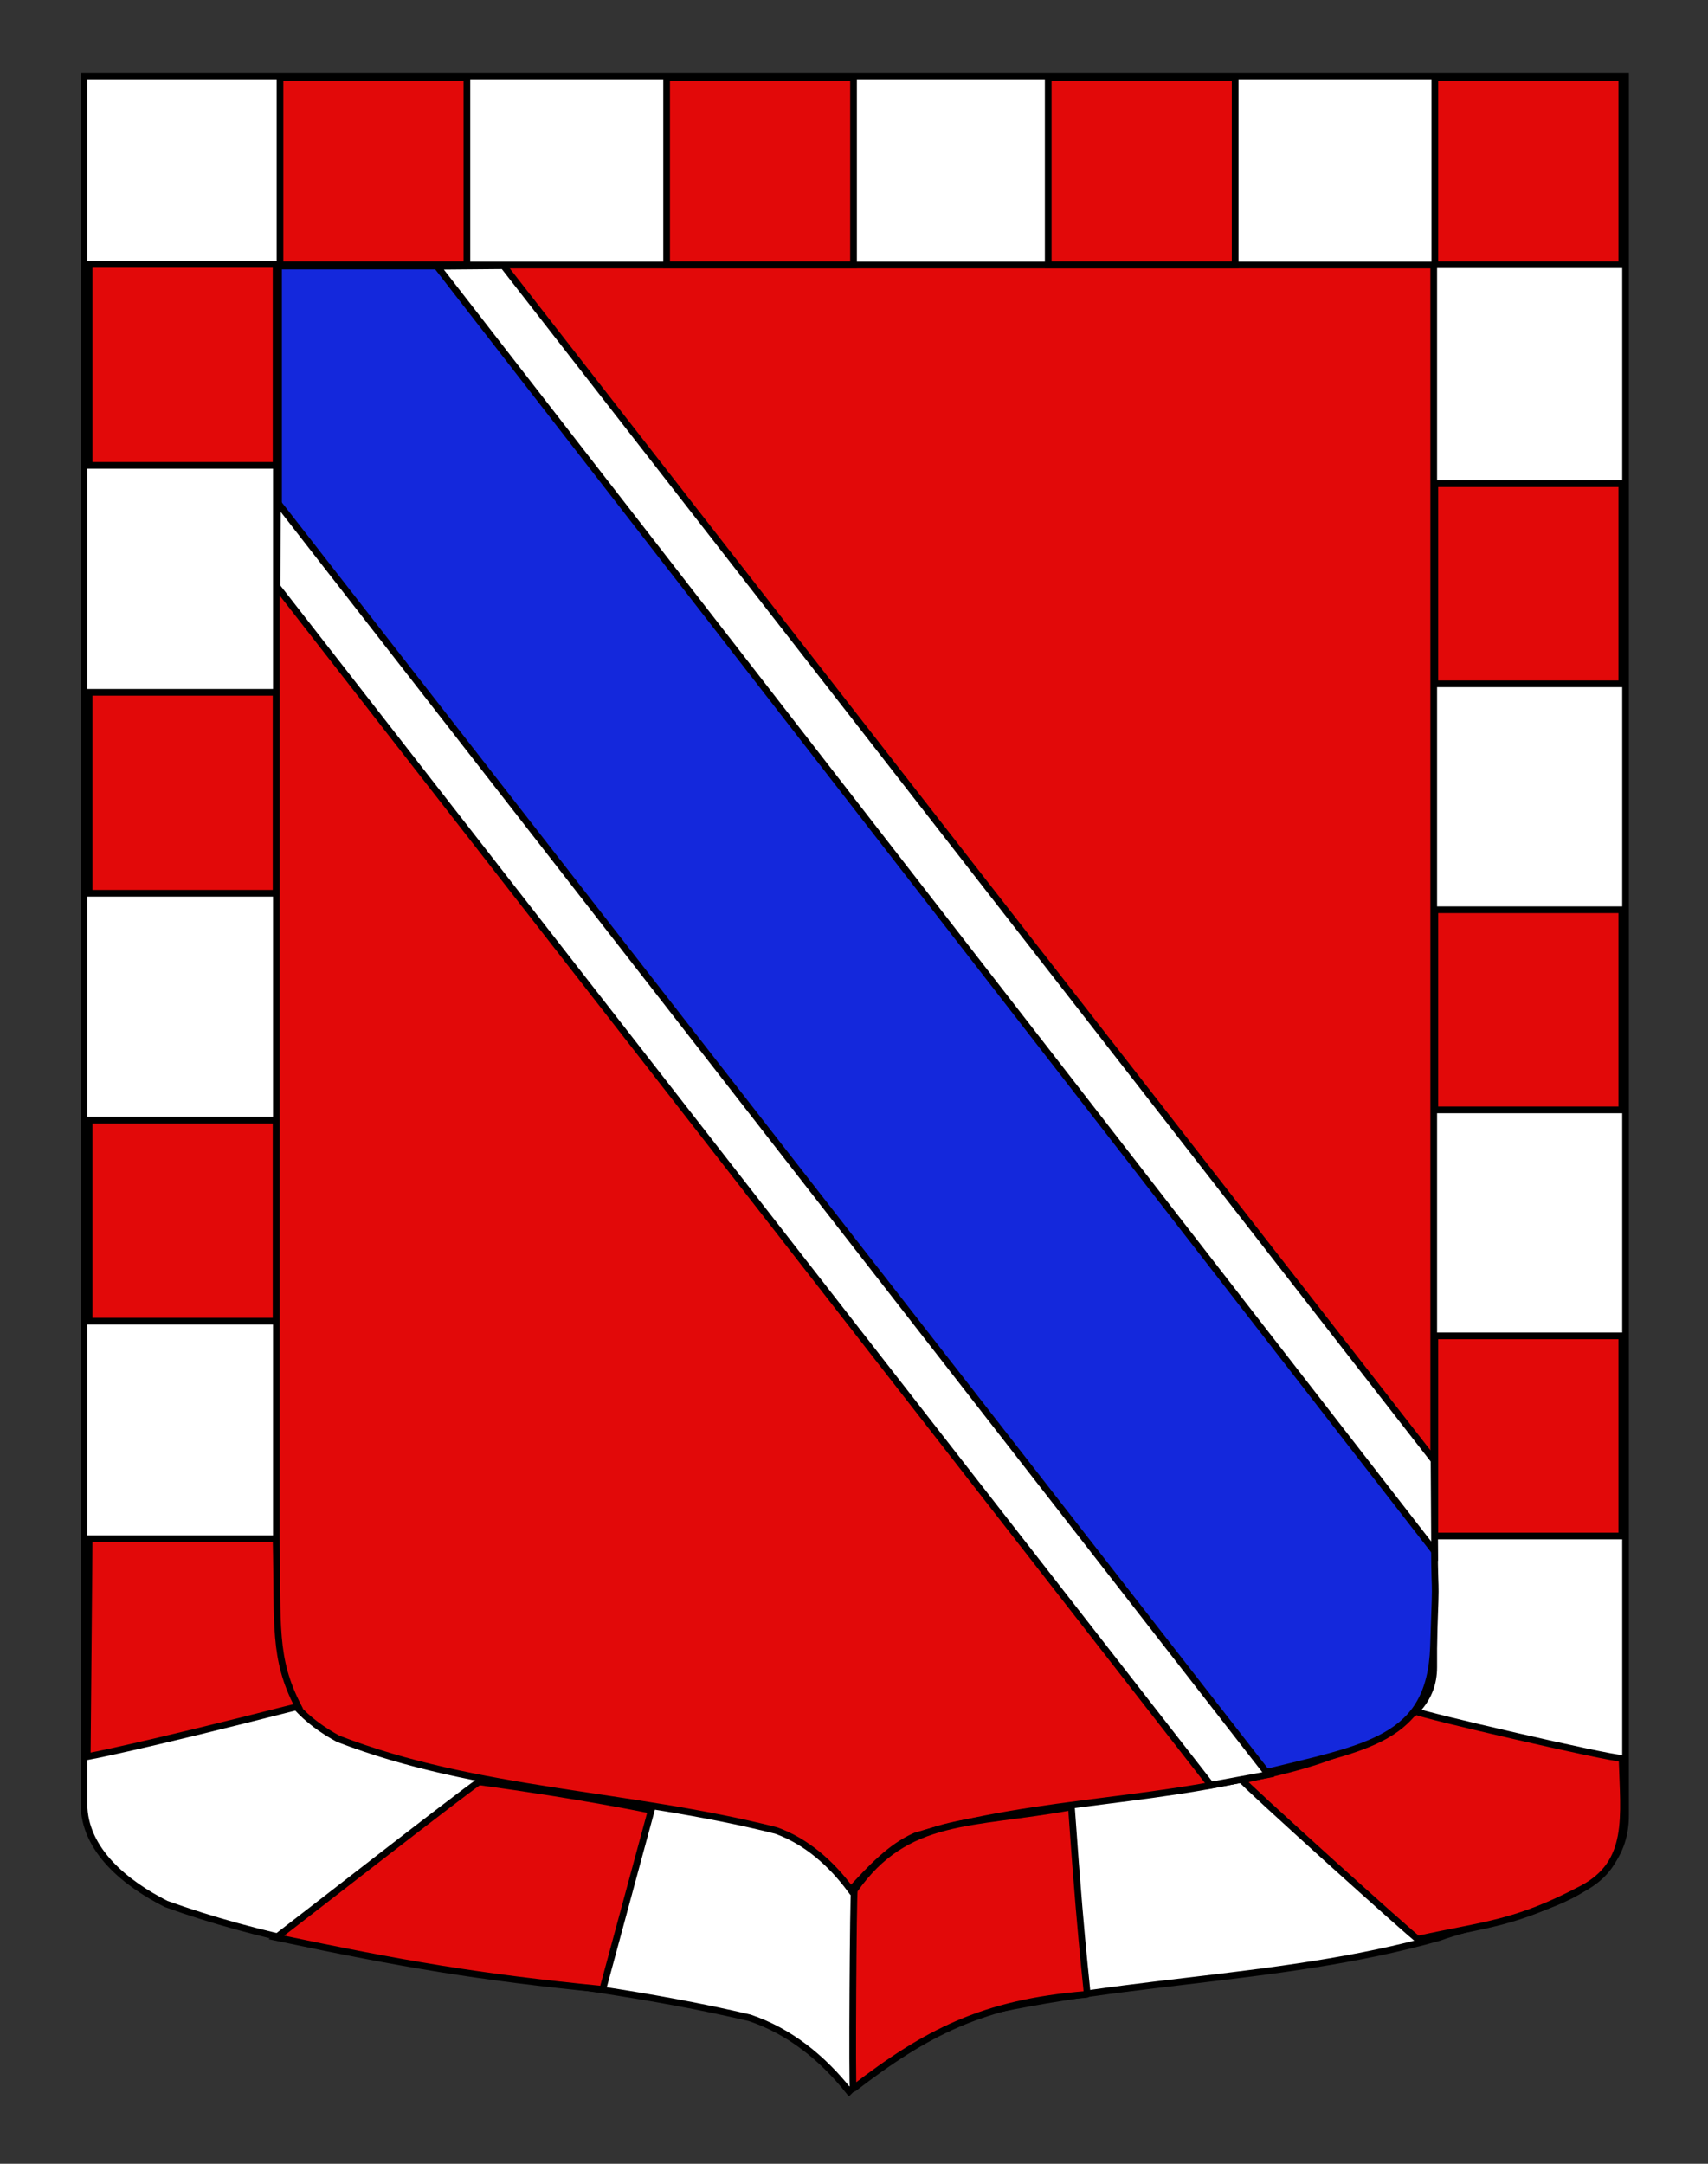
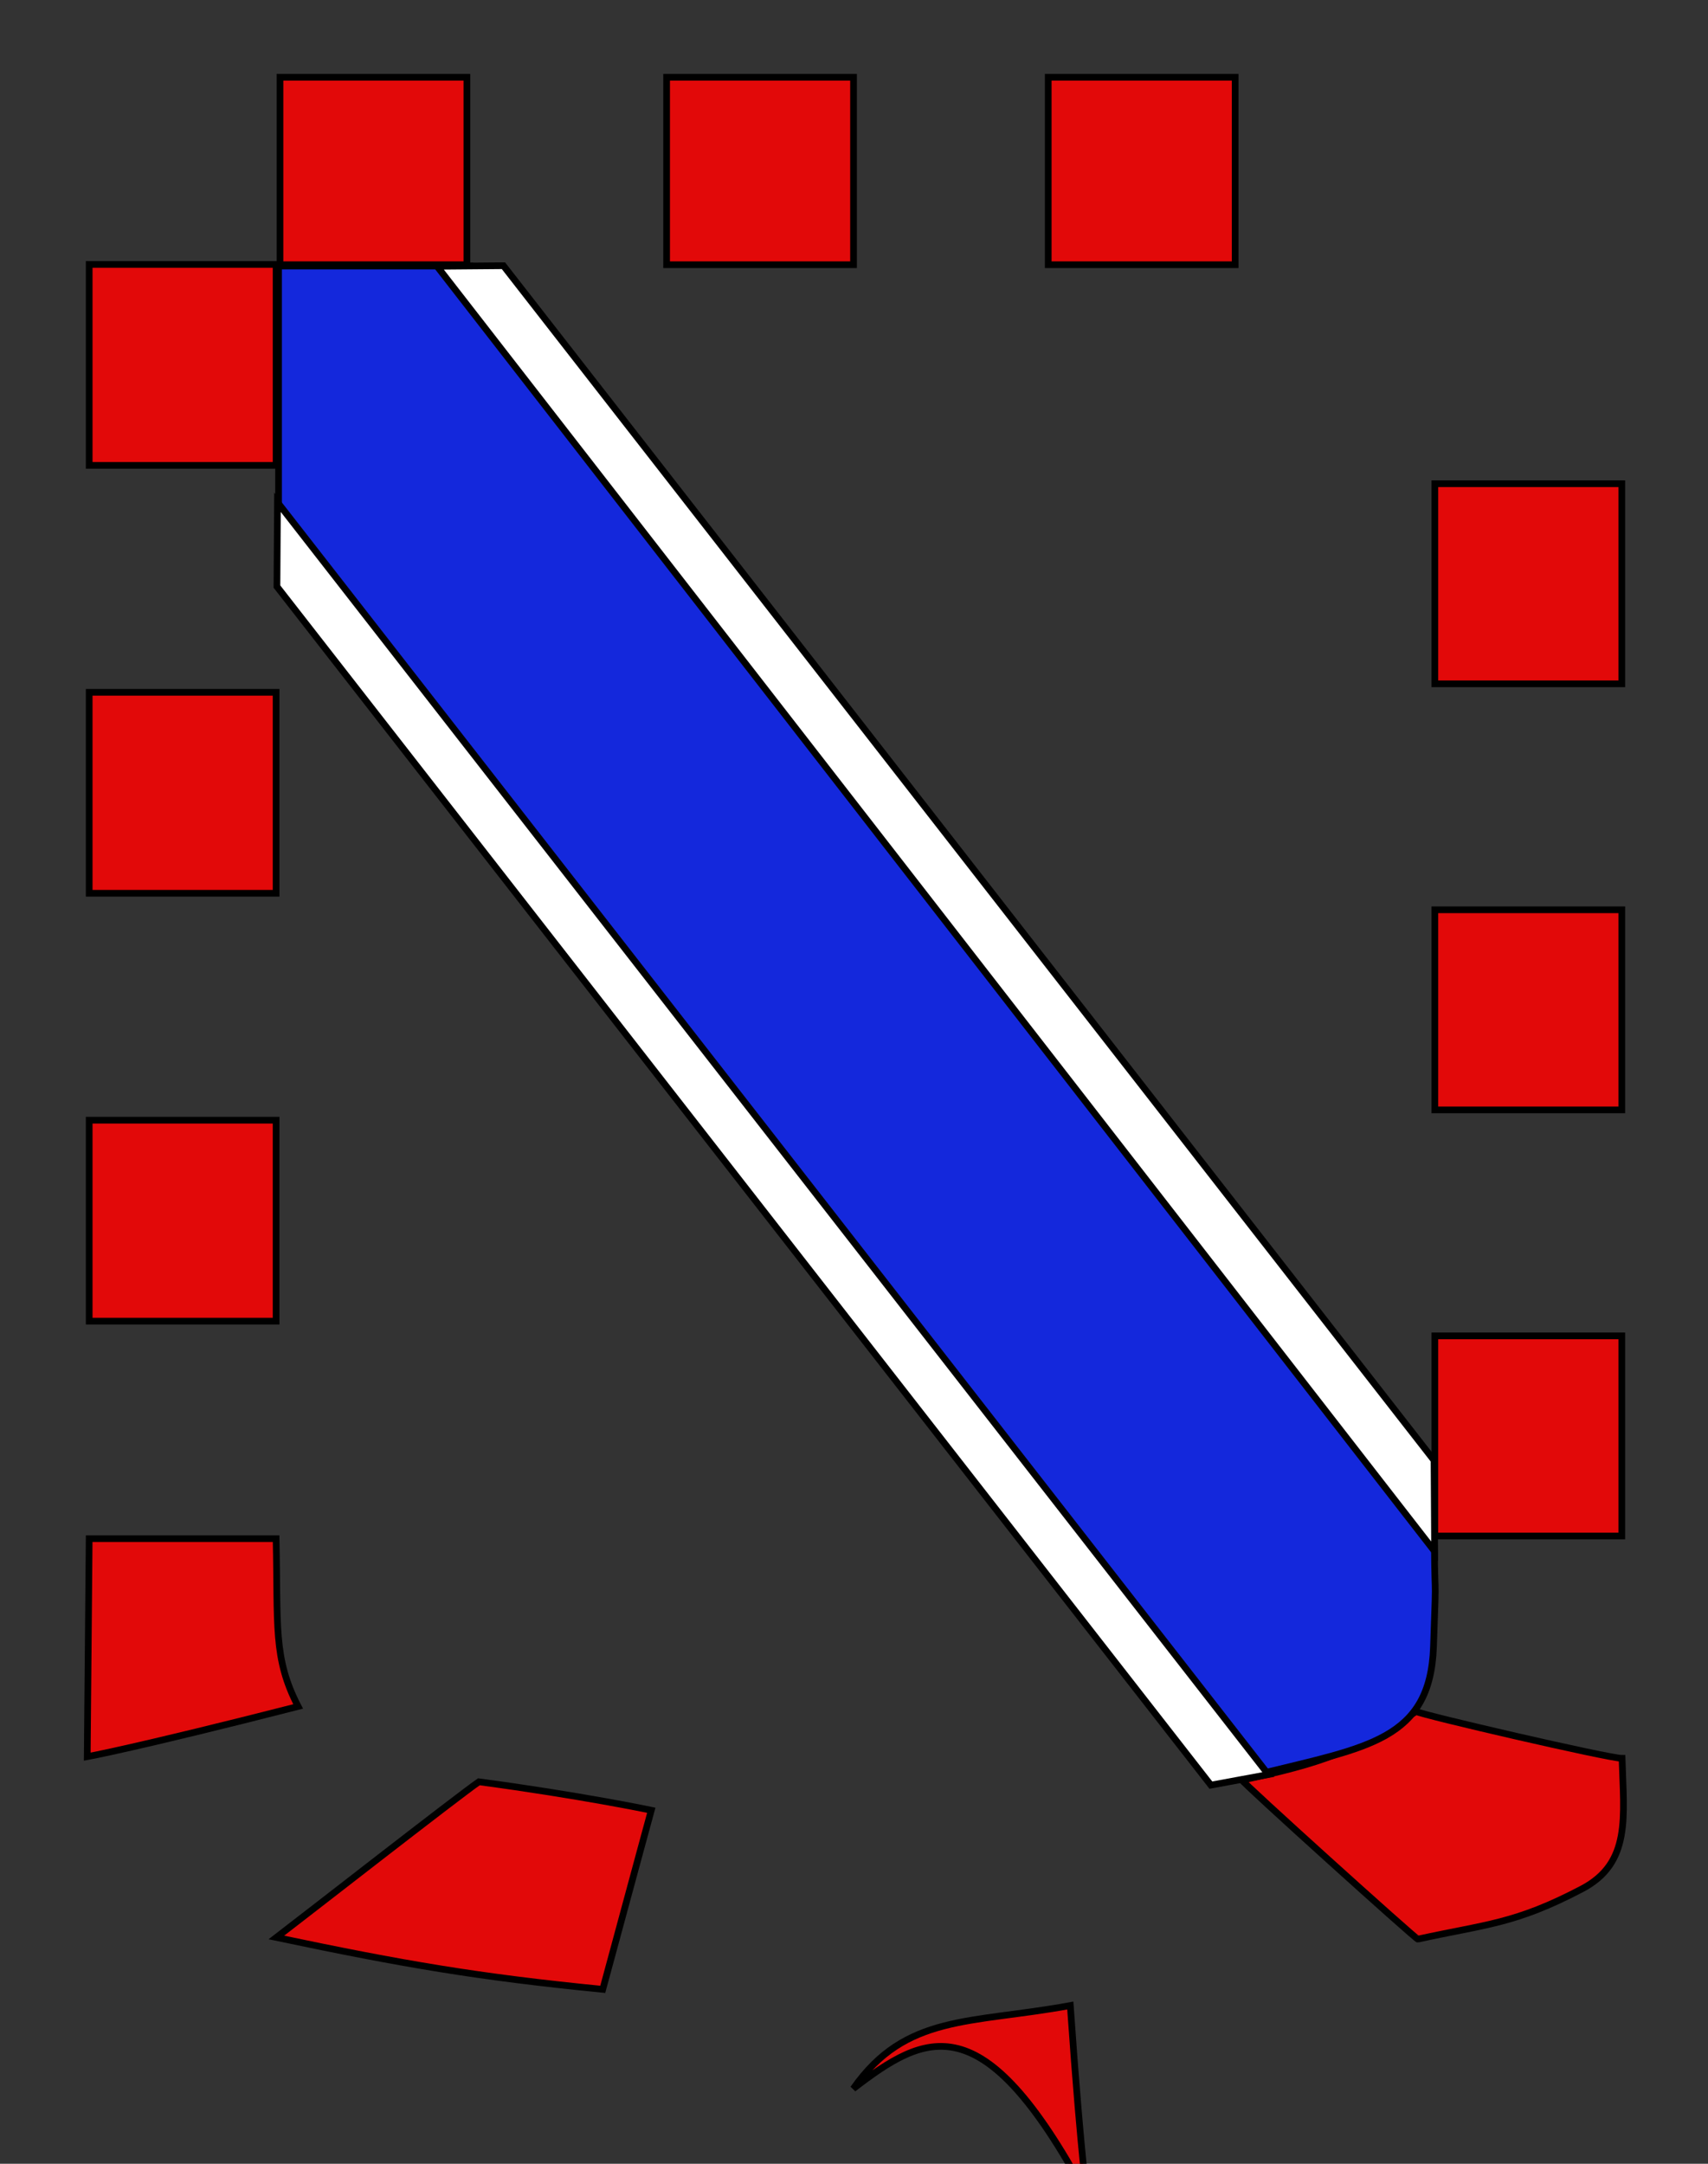
<svg xmlns="http://www.w3.org/2000/svg" version="1.1" id="Blason" x="0px" y="0px" width="255.118px" height="323.149px" viewBox="0 0 255.118 323.149" enable-background="new 0 0 255.118 323.149" xml:space="preserve">
  <rect x="0" y="0" width="255.118" height="323.149" fill="#333333" stroke="none" />
-   <path id="Contour_blason_1_" fill="#FFFFFF" stroke="#000000" d="M12.54,11.354c77.249,0,153.017,0,230.265,0  c0,135.583,0,149.083,0,259.749c0,13.707-18.401,14.789-27.829,18.25c-24.759,7-50.509,6-75.268,13c-4.952,2-8.913,6-12.874,10  c-3.961-5-8.913-9-14.855-11c-29.711-7-59.422-7-87.152-17c-5.942-3-12.287-8-12.287-15C12.54,245.812,12.54,147.729,12.54,11.354z" />
-   <path id="Blason_interieur" fill="#E20909" stroke="#000000" d="M41.278,39.585c57.995,0,114.876,0,172.871,0  c0,109.305,0,120.189,0,209.406c0,9.709-12.713,11.488-20.892,14.713c-18.588,5.643-37.92,4.838-56.509,10.48  c-3.717,1.613-6.691,4.838-9.665,8.062c-2.974-4.031-6.69-7.256-11.152-8.869c-22.305-5.643-44.61-5.643-65.429-13.703  c-4.46-2.42-9.224-6.451-9.224-12.094C41.278,228.603,41.278,149.529,41.278,39.585z" />
  <rect x="99.57" y="11.54" fill="#E20909" stroke="#000000" width="27.92" height="27.997" />
  <rect x="41.82" y="11.54" fill="#E20909" stroke="#000000" width="27.92" height="27.997" />
-   <rect x="214.32" y="11.54" fill="#E20909" stroke="#000000" width="27.92" height="27.997" />
  <g>
    <rect x="214.32" y="72.241" fill="#E20909" stroke="#000000" width="27.92" height="29.886" />
    <rect x="214.32" y="135.874" fill="#E20909" stroke="#000000" width="27.92" height="29.885" />
    <rect x="214.32" y="199.507" fill="#E20909" stroke="#000000" width="27.92" height="29.885" />
  </g>
  <g>
    <rect x="13.321" y="39.493" fill="#E20909" stroke="#000000" width="27.92" height="30.012" />
    <rect x="13.321" y="103.395" fill="#E20909" stroke="#000000" width="27.92" height="30.011" />
    <rect x="13.321" y="167.296" fill="#E20909" stroke="#000000" width="27.92" height="30.012" />
  </g>
  <path fill="#E20909" stroke="#000000" d="M211.781,289.601c-0.245,0.055-26.557-23.684-26.25-23.75c11.75-2.5,16.75-4.25,26-10.25  c0.75,0.5,28.75,7,30.75,7c0.25,8.75,1.397,15.617-6,19.5C226.281,287.351,222.031,287.351,211.781,289.601z" />
-   <path fill="#E20909" stroke="#000000" d="M127.448,311.935c-0.198,0.152-0.014-29.41,0.166-29.666  c7.834-11.168,17.417-9.668,32.417-12.418c1.75,25,2.583,28,2.25,28C146.781,299.101,138.281,303.601,127.448,311.935z" />
+   <path fill="#E20909" stroke="#000000" d="M127.448,311.935c7.834-11.168,17.417-9.668,32.417-12.418c1.75,25,2.583,28,2.25,28C146.781,299.101,138.281,303.601,127.448,311.935z" />
  <path fill="#E20909" stroke="#000000" d="M44.531,254.851c-24.5,6.25-31.5,7.5-31.5,7.5l0.289-32.561c0,0,20.461,0,27.92,0  C41.531,242.851,40.781,247.601,44.531,254.851z" />
  <rect x="156.57" y="11.54" fill="#E20909" stroke="#000000" width="27.92" height="27.997" />
  <path fill="#E20909" stroke="#000000" d="M97.281,270.351c0,0-10.75-2.25-25.75-4.25c-3.25,2.25-26,20-30.25,23.25  c19,4,30.166,5.916,48.75,7.75C95.031,278.601,97.281,270.351,97.281,270.351z" />
  <path fill="#1428DC" stroke="#000000" stroke-miterlimit="10" d="M41.607,78.805l146.508,186.127c16.15-3.971,25.503-5.08,26-18.955  c0.515-14.371,0.113-3.211,0.113-21.09L70.403,39.732H41.607V78.805z" />
  <polygon fill="#FFFFFF" stroke="#000000" stroke-miterlimit="10" points="214.281,231.685 65.281,39.768 75.198,39.685   214.198,218.101 " />
  <g>
    <polygon fill="#FFFFFF" stroke="#000000" stroke-miterlimit="10" points="180.864,266.601 41.365,87.601 41.448,75.017    189.448,265.017  " />
  </g>
</svg>